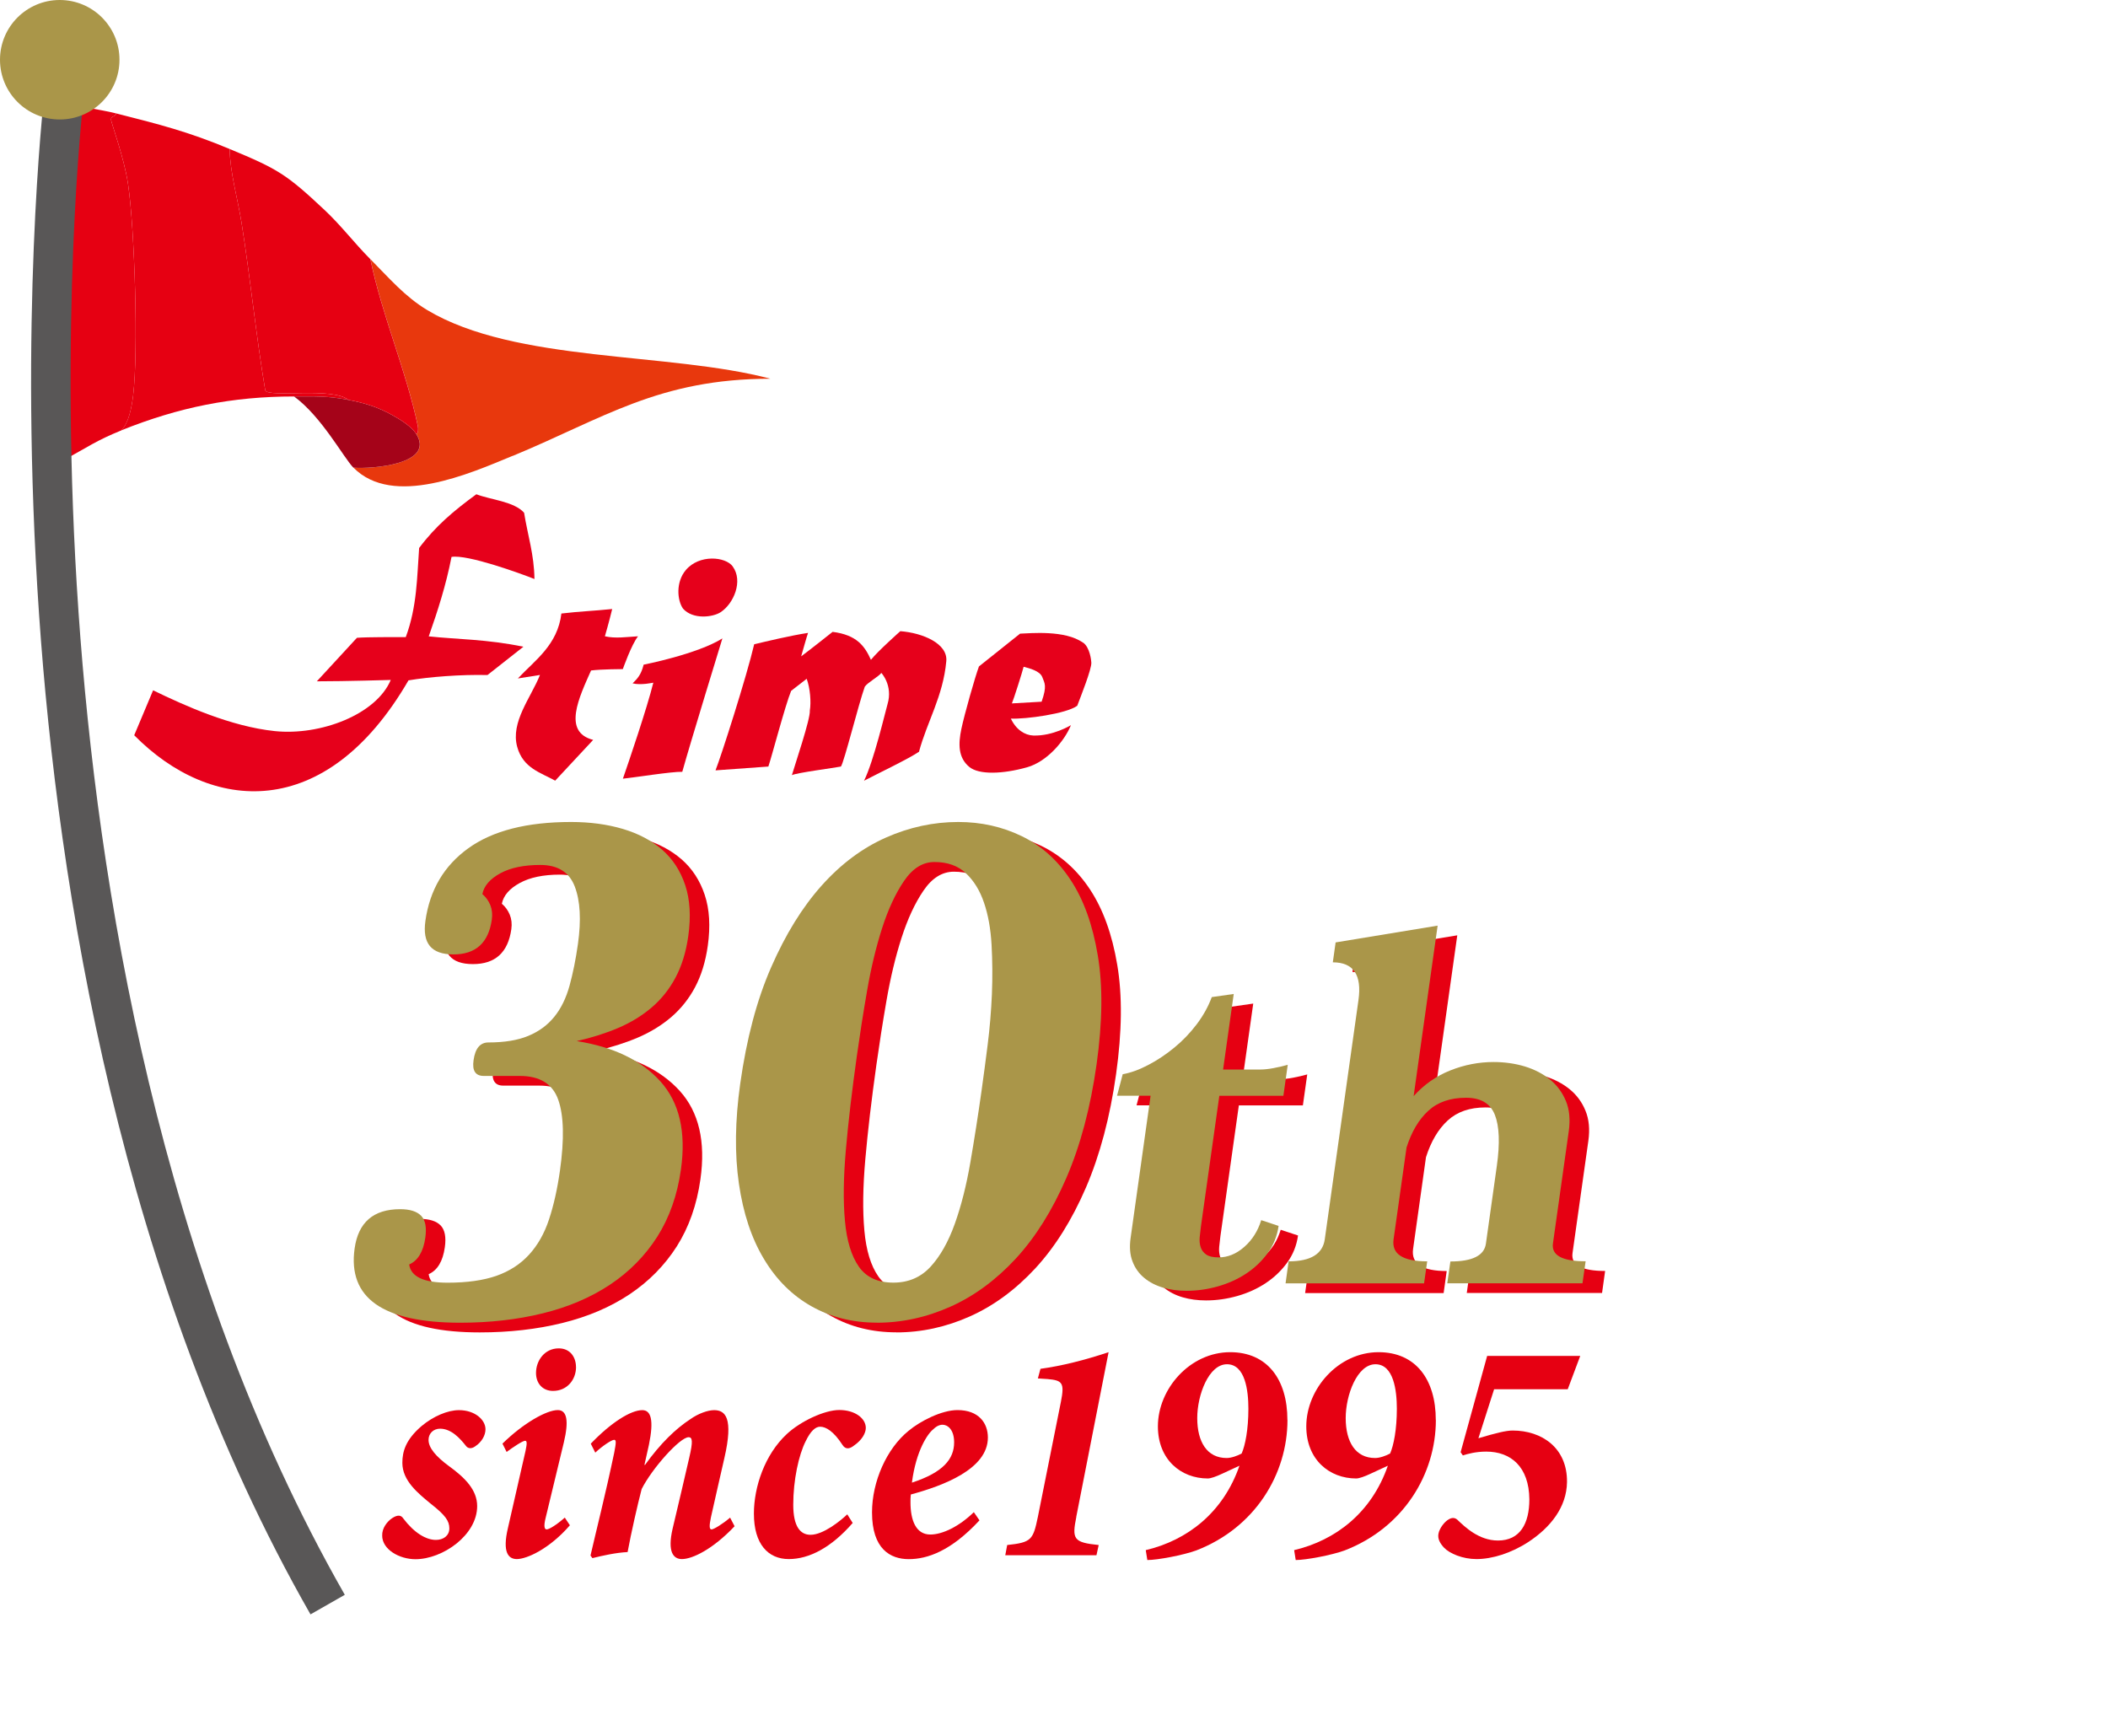
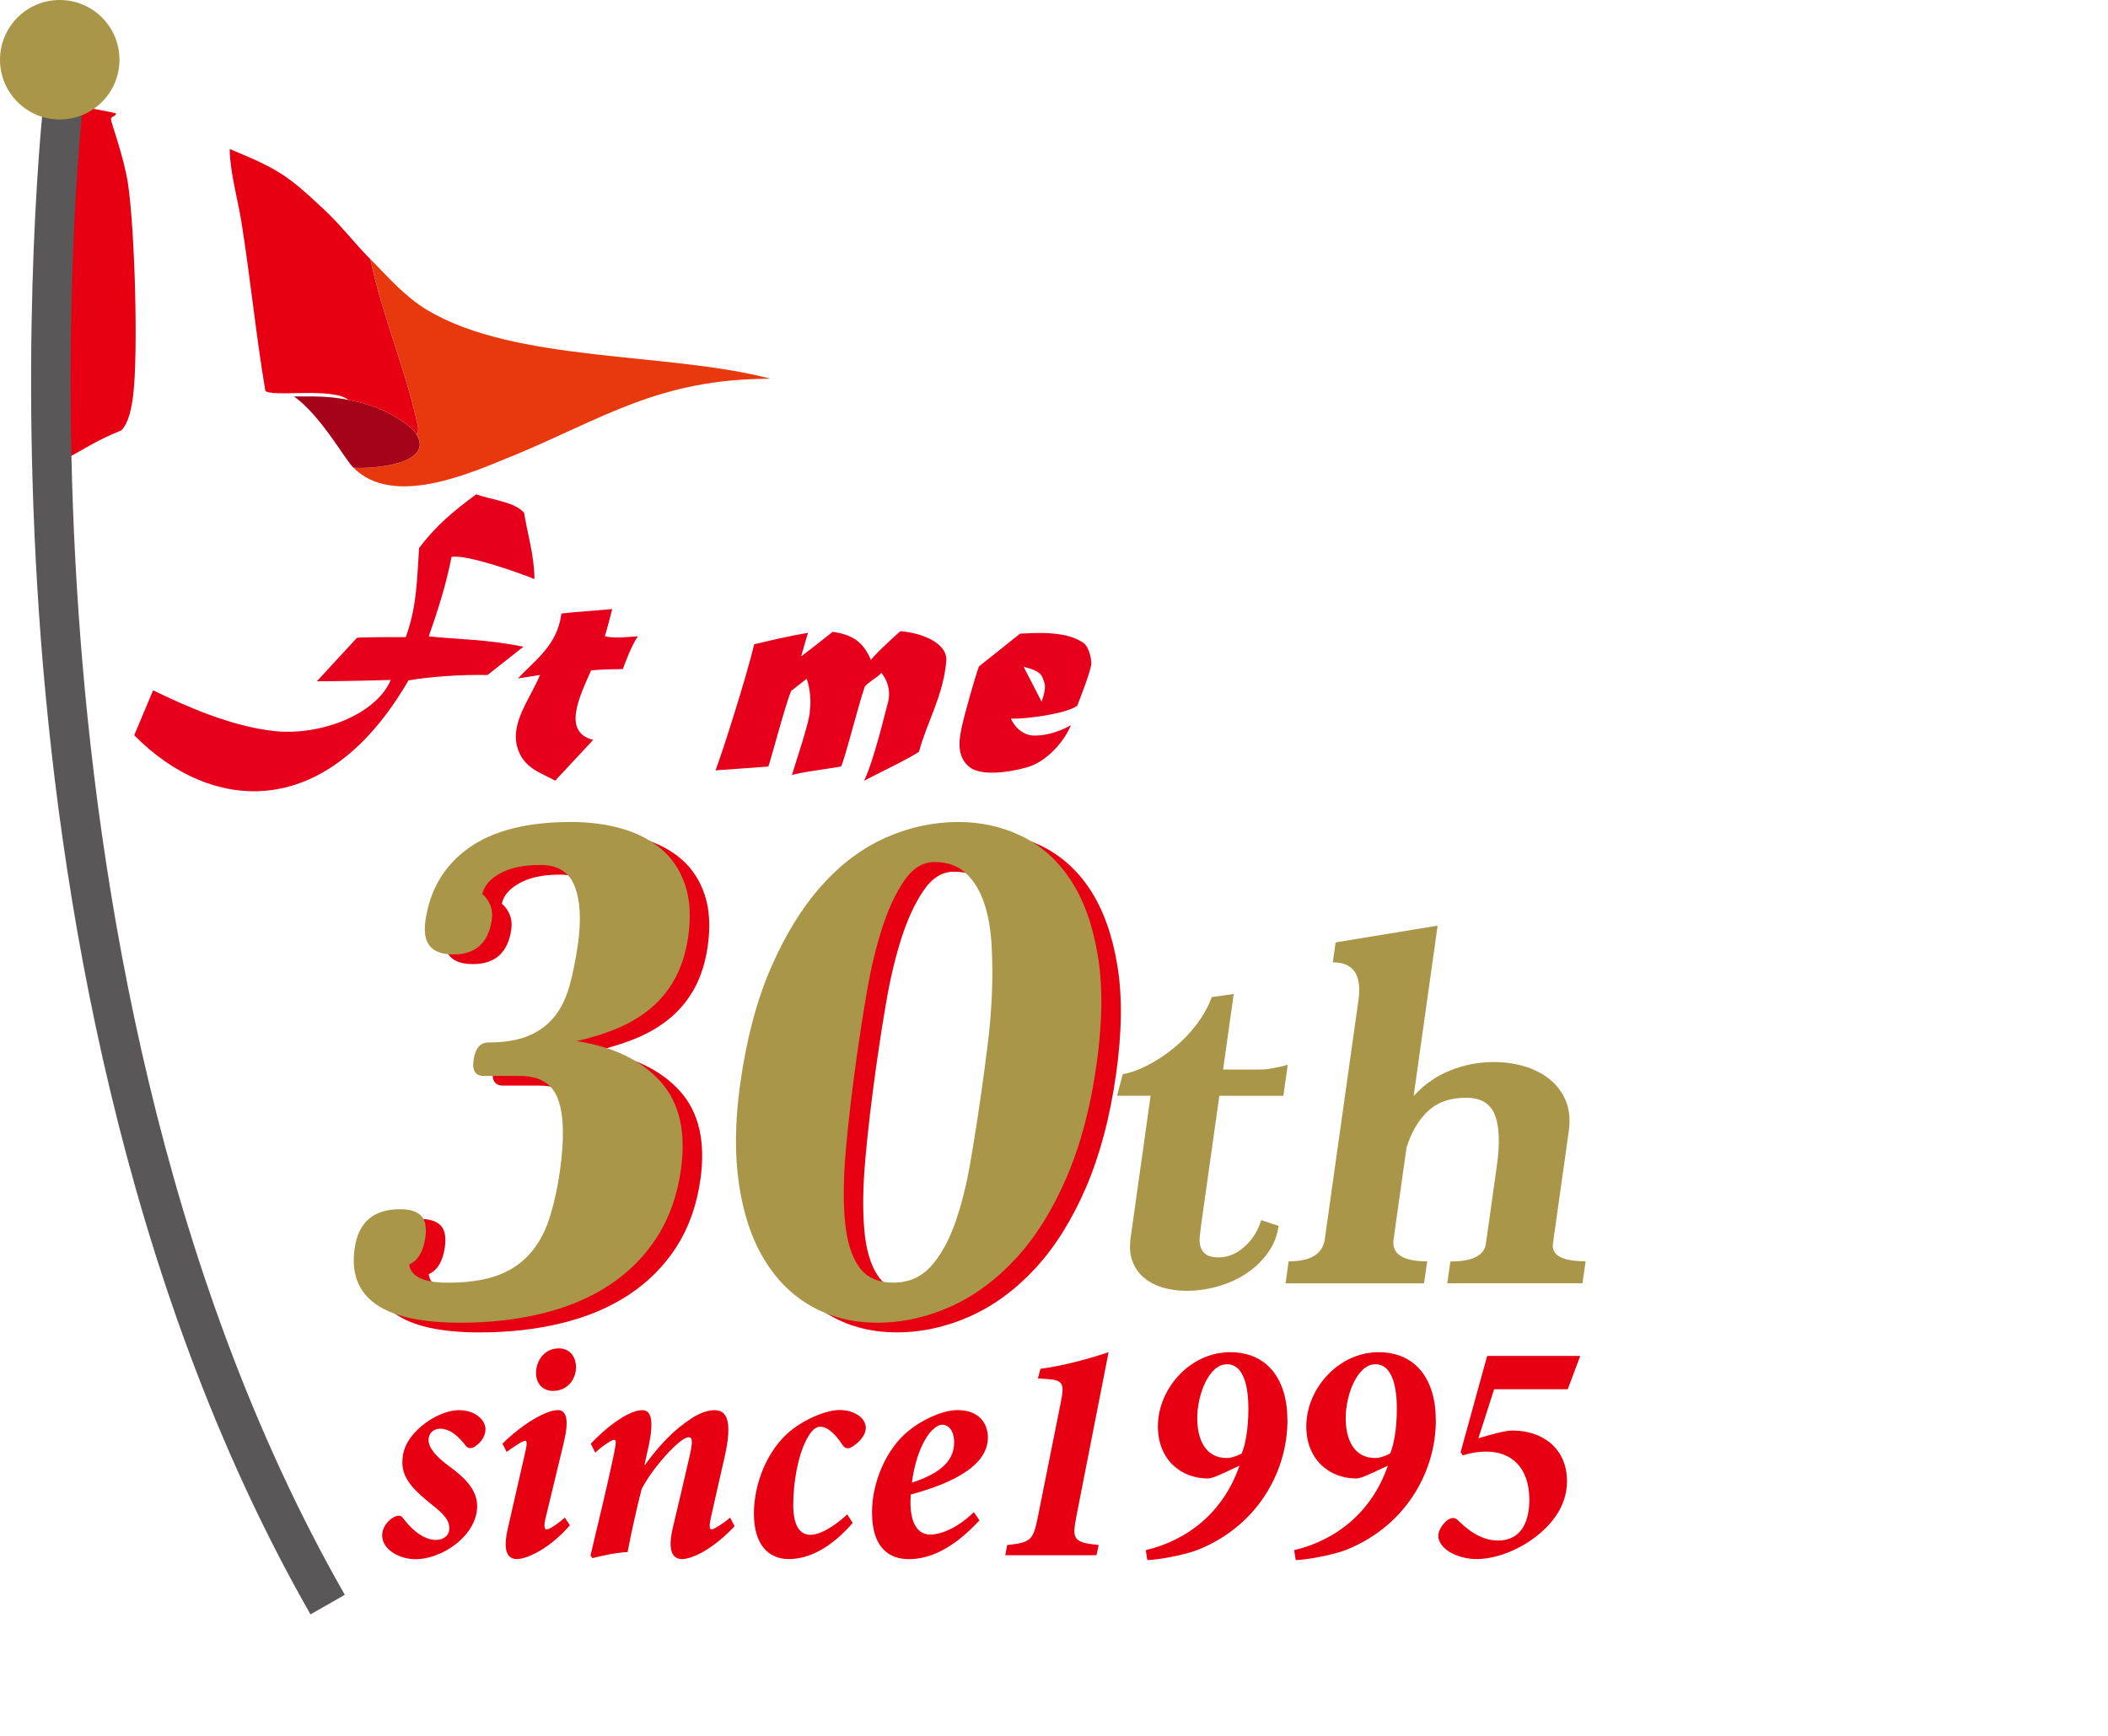
<svg xmlns="http://www.w3.org/2000/svg" width="777" height="640" viewBox="0 0 777 640" fill="none">
  <path d="M140.891 565.995C140.765 563.28 142.776 560.817 144.536 559.636C146.547 558.328 147.829 558.454 148.658 559.761C152.68 565.065 157.029 567.654 160.674 567.654C163.388 567.654 165.626 566.121 165.626 563.406C165.626 560.691 164.218 558.58 158.788 554.332C154.063 550.435 148.306 545.835 148.306 539.249C148.306 535.126 149.488 530.753 155.37 525.7C159.718 522.055 165.022 519.818 169.17 519.818C175.052 519.818 178.948 523.362 178.948 526.881C178.948 529.119 177.54 531.607 175.178 533.141C173.77 534.196 172.463 533.97 171.759 533.015C169.522 530.174 166.329 526.655 162.207 526.655C159.744 526.655 157.959 528.415 157.959 530.778C157.959 533.719 160.674 536.911 165.5 540.456C171.508 544.804 175.881 549.304 175.881 555.186C175.881 565.92 163.137 574.768 153.133 574.768C147.251 574.768 140.866 571.224 140.866 566.046L140.891 565.995Z" fill="#E60012" />
  <path d="M210.092 562.225C202.551 570.947 194.181 574.718 190.511 574.718C187.444 574.718 185.081 572.355 187.218 563.28L193.703 534.875C194.281 532.16 194.281 531.104 193.578 531.104C192.622 531.104 188.978 533.568 186.74 535.227L185.207 532.16C192.874 524.619 201.471 519.793 205.593 519.793C209.012 519.793 209.715 523.79 207.83 531.708L201.119 559.535C200.289 562.828 200.767 563.783 201.471 563.783C202.426 563.783 205.115 562.124 208.182 559.434L210.067 562.275L210.092 562.225ZM212.33 503.881C212.33 508.606 209.037 512.729 203.833 512.729C200.063 512.729 197.574 510.014 197.574 506.118C197.574 501.518 200.767 497.043 205.945 497.043C210.294 497.043 212.304 500.462 212.304 503.881H212.33Z" fill="#E60012" />
  <path d="M270.797 562.577C262.779 571.073 255.238 574.718 251.341 574.718C248.275 574.718 245.912 572.229 247.923 563.507C250.034 554.784 252.045 545.936 254.056 537.339C255.464 531.331 255.238 529.797 253.83 529.797C250.638 529.797 240.382 541.235 236.511 548.902C234.977 554.784 232.615 565.166 231.333 572.129C226.984 572.355 222.133 573.436 218.362 574.366L217.658 573.411C219.77 564.211 223.188 550.787 226.381 535.579C227.084 531.934 227.21 530.753 226.381 530.753C225.425 530.753 221.906 533.115 219.418 535.478L217.759 532.185C225.174 524.418 232.489 519.818 236.737 519.818C239.929 519.818 241.086 523.362 239.2 532.562L237.541 539.978H237.768C243.549 531.959 249.079 526.655 254.509 523.111C257.349 521.1 260.868 519.818 263.231 519.818C267.353 519.818 270.42 522.658 267.002 537.489C265.468 544.101 263.709 551.994 262.05 559.309C261.346 562.602 261.471 563.783 262.276 563.783C263.08 563.783 266.398 561.772 269.113 559.434L270.772 562.627L270.797 562.577Z" fill="#E60012" />
  <path d="M314.309 561.395C306.416 570.47 298.272 574.718 290.731 574.718C283.19 574.718 277.886 569.288 277.886 557.976C277.886 548.072 281.908 536.157 290.027 528.616C295.104 523.89 303.927 519.767 309.357 519.767C315.138 519.767 319.135 522.834 319.135 526.379C319.135 528.264 317.727 530.853 314.786 532.864C313.027 534.272 311.594 534.272 310.538 532.638C307.245 527.56 304.405 525.926 302.293 525.926C300.534 525.926 298.749 527.585 296.99 531.23C294.401 536.308 292.39 545.609 292.39 554.683C292.39 562.702 294.979 565.769 298.749 565.769C303.475 565.769 309.834 560.591 312.298 558.228L314.309 561.42V561.395Z" fill="#E60012" />
  <path d="M361.013 560.465C350.531 571.777 341.809 574.743 334.971 574.743C328.134 574.743 321.423 570.972 321.423 557.524C321.423 546.086 326.852 533.945 334.871 527.46C339.22 523.815 347.138 519.793 352.919 519.793C360.812 519.793 364.13 524.619 364.13 529.923C364.13 541.587 347.515 547.72 335.725 550.913C335.6 551.868 335.6 552.924 335.6 553.753C335.6 560.465 337.611 565.668 342.915 565.668C347.389 565.668 353.522 562.727 358.952 557.423L361.063 560.49L361.013 560.465ZM344.021 526.856C342.01 528.39 337.661 534.649 336.128 546.539C347.691 542.768 351.687 537.816 351.687 531.683C351.687 526.856 349.199 525.197 347.439 525.197C346.383 525.197 345.202 525.675 344.021 526.856Z" fill="#E60012" />
  <path d="M396.732 559.158C395.073 567.403 395.677 568.585 404.977 569.54L404.148 573.31H370.54L371.244 569.54C380.192 568.585 380.796 567.654 382.555 559.158L391.051 516.726C392.459 509.662 391.529 508.833 386.1 508.355L382.555 508.129L383.51 504.584C391.303 503.529 399.774 501.392 408.622 498.451L396.707 559.158H396.732Z" fill="#E60012" />
  <path d="M474.555 523.438C474.555 543.372 462.641 563.155 440.948 571.526C436.121 573.285 426.695 575.07 422.9 575.07L422.321 571.425C437.655 567.78 450.852 557.625 456.859 540.305L450.5 543.246C448.262 544.302 446.252 545.006 445.196 545.006C435.292 545.006 426.796 538.042 426.796 525.801C426.796 512 438.585 498.451 453.441 498.451C467.115 498.451 474.53 508.481 474.53 523.438H474.555ZM441.3 522.734C441.3 531.582 444.944 537.464 452.134 537.464C453.893 537.464 456.13 536.635 457.664 535.805C458.971 532.864 460.152 526.957 460.152 519.29C460.152 512.578 458.971 502.9 452.259 502.9C445.548 502.9 441.3 514.212 441.3 522.709V522.734Z" fill="#E60012" />
  <path d="M529.253 523.438C529.253 543.372 517.338 563.155 495.645 571.526C490.819 573.285 481.392 575.07 477.597 575.07L477.019 571.425C492.352 567.78 505.549 557.625 511.556 540.305L505.197 543.246C502.96 544.302 500.949 545.006 499.893 545.006C489.989 545.006 481.493 538.042 481.493 525.801C481.493 512 493.282 498.451 508.138 498.451C521.812 498.451 529.227 508.481 529.227 523.438H529.253ZM496.022 522.734C496.022 531.582 499.667 537.464 506.856 537.464C508.615 537.464 510.853 536.635 512.386 535.805C513.693 532.864 514.874 526.957 514.874 519.29C514.874 512.578 513.693 502.9 506.981 502.9C500.27 502.9 496.022 514.212 496.022 522.709V522.734Z" fill="#E60012" />
  <path d="M577.842 512.126H550.72L544.938 530.174C551.298 528.289 555.068 527.334 557.557 527.334C568.29 527.334 577.716 533.694 577.591 546.313C577.465 555.639 571.457 563.054 563.439 568.358C556.954 572.607 549.89 574.718 544.234 574.718C539.157 574.718 534.331 572.707 532.219 570.47C530.811 568.936 529.856 567.277 530.208 565.392C530.56 563.381 532.445 560.918 533.979 560.088C535.16 559.384 536.216 559.384 537.171 560.214C539.886 562.803 545.064 567.881 552.152 567.881C560.297 567.881 563.715 561.621 563.715 552.672C563.59 540.657 556.878 535.101 547.804 535.101C544.033 535.101 540.967 535.931 539.207 536.509L538.378 535.328L548.156 499.833H582.467L577.867 512.101L577.842 512.126Z" fill="#E60012" />
  <path d="M185.483 400.188C182.416 400.188 181.16 398.253 181.713 394.407C182.316 390.033 184.151 387.846 187.192 387.846C193.1 387.846 198.001 387.042 201.897 385.433C205.794 383.824 208.986 381.486 211.474 378.419C213.963 375.378 215.823 371.557 217.105 366.982C218.387 362.407 219.418 357.229 220.222 351.497C221.454 342.699 221.077 335.661 219.041 330.357C217.005 325.053 212.782 322.413 206.347 322.413C200.264 322.413 195.337 323.444 191.566 325.505C187.796 327.566 185.584 330.105 184.98 333.147C186.262 334.228 187.218 335.56 187.896 337.169C188.55 338.778 188.751 340.562 188.474 342.523C187.268 351.12 182.542 355.394 174.322 355.394C166.103 355.394 162.835 351.271 163.991 343.051C165.6 331.613 170.879 322.665 179.853 316.229C188.801 309.794 201.42 306.577 217.683 306.577C224.671 306.577 231.031 307.431 236.787 309.141C242.543 310.85 247.37 313.414 251.266 316.807C255.162 320.226 258.002 324.575 259.762 329.879C261.522 335.183 261.899 341.417 260.893 348.581C260.064 354.514 258.48 359.617 256.193 363.915C253.905 368.214 250.939 371.909 247.395 374.95C243.825 377.992 239.728 380.506 235.078 382.492C230.402 384.478 225.325 386.086 219.77 387.343C233.318 389.48 243.599 394.432 250.612 402.199C257.6 409.967 260.139 420.801 258.178 434.702C256.846 444.154 253.93 452.399 249.456 459.463C244.957 466.501 239.15 472.383 232.036 477.134C224.923 481.86 216.678 485.379 207.277 487.692C197.901 490.005 187.745 491.161 176.811 491.161C148.306 491.161 135.335 482.036 137.899 463.786C139.257 454.133 144.862 449.307 154.691 449.307C158.26 449.307 160.824 450.111 162.408 451.72C163.966 453.329 164.494 456.019 163.966 459.764C163.237 464.943 161.251 468.261 158.009 469.694C158.637 474.168 163.338 476.405 172.161 476.405C179.35 476.405 185.357 475.551 190.184 473.866C195.01 472.182 199.007 469.568 202.199 466.074C205.391 462.58 207.855 458.256 209.564 453.053C211.273 447.874 212.631 441.866 213.586 435.079C215.22 423.466 215.019 414.743 212.932 408.911C210.871 403.104 206.146 400.188 198.755 400.188H185.508H185.483Z" fill="#E60012" />
  <path d="M330.397 491.136C321.448 491.136 313.429 489.125 306.29 485.103C299.152 481.081 293.32 475.274 288.77 467.657C284.195 460.066 281.129 450.815 279.545 439.881C277.961 428.971 278.112 416.729 280.023 403.13C282.36 386.489 286.181 372.135 291.46 360.069C296.739 348.003 302.922 337.973 310.036 330.03C317.15 322.061 325.042 316.179 333.715 312.333C342.387 308.487 351.285 306.577 360.41 306.577C368.805 306.577 376.623 308.311 383.812 311.805C391.001 315.299 397.009 320.654 401.785 327.893C406.561 335.133 409.929 344.383 411.814 355.67C413.725 366.932 413.574 380.355 411.387 395.915C409.15 411.827 405.43 425.778 400.277 437.769C395.098 449.76 388.865 459.689 381.6 467.557C374.31 475.425 366.292 481.332 357.519 485.254C348.746 489.175 339.697 491.161 330.397 491.161V491.136ZM336.48 476.38C342.01 476.38 346.585 474.419 350.179 470.498C353.774 466.577 356.74 461.298 359.103 454.686C361.466 448.075 363.376 440.534 364.834 432.063C366.292 423.591 367.674 414.793 368.956 405.668C369.685 400.49 370.439 394.834 371.219 388.65C371.998 382.492 372.501 376.283 372.777 370.049C373.028 363.789 372.978 357.731 372.651 351.849C372.325 345.967 371.395 340.789 369.861 336.314C368.353 331.865 366.116 328.245 363.2 325.48C360.284 322.715 356.413 321.332 351.587 321.332C347.288 321.332 343.568 323.645 340.401 328.295C337.234 332.946 334.544 338.752 332.307 345.716C330.07 352.679 328.235 360.346 326.777 368.741C325.319 377.137 324.087 385.081 323.032 392.572C321.222 405.442 319.864 416.98 318.959 427.262C318.054 437.518 317.929 446.316 318.607 453.631C319.261 460.946 320.995 466.577 323.735 470.498C326.5 474.419 330.723 476.38 336.455 476.38H336.48Z" fill="#E60012" />
-   <path d="M478.451 455.416C477.924 459.161 476.591 462.504 474.43 465.471C472.268 468.437 469.628 470.95 466.511 473.012C463.395 475.073 459.901 476.657 456.08 477.738C452.259 478.819 448.413 479.372 444.542 479.372C441.45 479.372 438.559 478.994 435.92 478.215C433.256 477.436 430.943 476.255 428.982 474.646C427.022 473.037 425.564 471.001 424.609 468.562C423.653 466.124 423.427 463.208 423.905 459.865L431.295 407.453H418.928L421.014 399.535C423.93 399.032 427.047 397.901 430.39 396.141C433.733 394.407 436.926 392.27 439.992 389.756C443.059 387.243 445.799 384.377 448.262 381.159C450.726 377.942 452.561 374.573 453.843 371.104L461.937 369.948L458.015 397.8H471.74C473.148 397.8 474.807 397.624 476.642 397.273C478.502 396.921 480.236 396.518 481.845 396.066L480.236 407.478H456.633L449.846 455.642C449.67 456.924 449.519 458.256 449.393 459.613C449.268 460.971 449.393 462.203 449.745 463.284C450.097 464.39 450.776 465.295 451.781 465.998C452.762 466.702 454.295 467.054 456.381 467.054C459.725 467.054 462.892 465.772 465.833 463.183C468.774 460.594 470.835 457.326 472.067 453.329L478.527 455.466L478.451 455.416Z" fill="#E60012" />
-   <path d="M540.639 476.707L541.771 468.588C549.89 468.588 554.263 466.401 554.867 462.002L558.889 433.37C560.07 424.999 559.819 418.715 558.16 414.517C556.501 410.319 552.956 408.232 547.527 408.232C541.72 408.232 537.095 409.841 533.601 413.059C530.107 416.277 527.443 420.801 525.608 426.583L520.857 460.418C520.103 465.822 524.225 468.537 533.249 468.537L532.118 476.657H481.065L482.222 468.537C490.341 468.537 494.79 465.822 495.544 460.418L507.962 372.236C509.269 362.96 506.127 358.309 498.51 358.309L499.541 350.969L537.145 344.786L528.297 407.629C532.118 403.381 536.617 400.214 541.821 398.152C546.999 396.091 552.303 395.06 557.732 395.06C561.855 395.06 565.701 395.613 569.295 396.694C572.89 397.8 575.982 399.409 578.571 401.521C581.185 403.657 583.12 406.297 584.402 409.439C585.709 412.606 586.061 416.302 585.458 420.55L579.626 461.926C578.998 466.3 583.02 468.512 591.642 468.512L590.511 476.632H540.614L540.639 476.707Z" fill="#E60012" />
  <path d="M178.32 396.619C175.253 396.619 173.996 394.709 174.549 390.837C175.152 386.463 176.987 384.276 180.029 384.276C185.936 384.276 190.838 383.472 194.709 381.863C198.605 380.255 201.797 377.917 204.286 374.85C206.774 371.808 208.634 367.987 209.916 363.412C211.173 358.837 212.229 353.659 213.033 347.928C214.265 339.13 213.888 332.091 211.852 326.787C209.816 321.483 205.593 318.844 199.158 318.844C193.075 318.844 188.148 319.874 184.378 321.936C180.607 323.997 178.42 326.536 177.792 329.577C179.074 330.658 180.029 331.991 180.708 333.599C181.361 335.208 181.562 336.993 181.286 338.954C180.079 347.551 175.353 351.824 167.134 351.824C158.914 351.824 155.646 347.701 156.803 339.482C158.411 328.044 163.69 319.095 172.664 312.66C181.613 306.225 194.231 303.007 210.495 303.007C217.483 303.007 223.842 303.862 229.598 305.571C235.355 307.28 240.181 309.844 244.077 313.238C247.973 316.657 250.814 321.005 252.573 326.31C254.333 331.614 254.71 337.848 253.705 345.012C252.875 350.944 251.291 356.047 249.004 360.346C246.717 364.644 243.776 368.339 240.206 371.381C236.637 374.423 232.539 376.936 227.889 378.922C223.214 380.908 218.136 382.517 212.581 383.774C226.13 385.91 236.41 390.863 243.424 398.63C250.412 406.397 252.95 417.232 250.99 431.133C249.658 440.584 246.742 448.83 242.267 455.893C237.768 462.932 231.961 468.839 224.848 473.565C217.734 478.291 209.489 481.81 200.088 484.123C190.712 486.435 180.557 487.591 169.622 487.591C141.117 487.591 128.147 478.467 130.711 460.217C132.068 450.564 137.674 445.738 147.502 445.738C151.071 445.738 153.635 446.542 155.219 448.151C156.777 449.76 157.305 452.449 156.777 456.195C156.049 461.373 154.063 464.691 150.82 466.124C151.449 470.599 156.149 472.836 164.972 472.836C172.161 472.836 178.169 471.981 182.995 470.297C187.821 468.588 191.818 465.998 195.01 462.504C198.203 459.01 200.666 454.687 202.375 449.483C204.085 444.305 205.442 438.297 206.397 431.51C208.031 419.896 207.83 411.174 205.744 405.342C203.683 399.535 198.957 396.619 191.567 396.619H178.32Z" fill="#AA9649" />
  <path d="M323.207 487.566C314.258 487.566 306.24 485.555 299.101 481.533C291.962 477.511 286.13 471.705 281.581 464.088C277.006 456.496 273.939 447.246 272.355 436.311C270.772 425.401 270.923 413.159 272.833 399.56C275.171 382.919 278.966 368.566 284.27 356.5C289.549 344.434 295.733 334.404 302.846 326.46C309.96 318.492 317.853 312.61 326.525 308.764C335.197 304.918 344.096 303.007 353.22 303.007C361.616 303.007 369.433 304.742 376.622 308.236C383.812 311.73 389.819 317.084 394.595 324.324C399.396 331.563 402.739 340.814 404.625 352.101C406.535 363.362 406.384 376.786 404.197 392.346C401.96 408.258 398.24 422.209 393.062 434.199C387.884 446.19 381.65 456.119 374.385 463.987C367.096 471.855 359.077 477.763 350.304 481.684C341.532 485.606 332.482 487.591 323.182 487.591L323.207 487.566ZM329.315 472.811C334.845 472.811 339.42 470.85 343.015 466.928C346.609 463.007 349.575 457.728 351.938 451.117C354.301 444.506 356.211 436.965 357.669 428.493C359.127 420.022 360.51 411.224 361.792 402.099C362.521 396.921 363.275 391.265 364.054 385.081C364.833 378.922 365.336 372.713 365.613 366.479C365.864 360.245 365.814 354.162 365.487 348.28C365.16 342.397 364.23 337.219 362.697 332.745C361.189 328.295 358.977 324.676 356.036 321.91C353.12 319.145 349.249 317.763 344.422 317.763C340.124 317.763 336.404 320.075 333.237 324.726C330.069 329.376 327.38 335.183 325.143 342.146C322.905 349.109 321.07 356.776 319.612 365.172C318.155 373.568 316.923 381.511 315.867 389.002C314.057 401.873 312.7 413.411 311.795 423.692C310.89 433.948 310.764 442.746 311.443 450.061C312.097 457.376 313.831 463.007 316.571 466.928C319.311 470.85 323.559 472.811 329.29 472.811H329.315Z" fill="#AA9649" />
  <path d="M471.288 451.871C470.76 455.617 469.428 458.96 467.266 461.926C465.104 464.892 462.465 467.406 459.348 469.467C456.231 471.529 452.737 473.112 448.916 474.193C445.096 475.274 441.25 475.827 437.379 475.827C434.287 475.827 431.396 475.45 428.732 474.671C426.067 473.892 423.755 472.71 421.794 471.101C419.833 469.493 418.375 467.456 417.445 465.018C416.49 462.58 416.264 459.664 416.741 456.321L424.107 403.909H411.739L413.826 395.991C416.741 395.463 419.858 394.357 423.202 392.597C426.545 390.863 429.737 388.726 432.804 386.212C435.87 383.698 438.636 380.833 441.074 377.615C443.512 374.398 445.372 371.029 446.654 367.56L454.748 366.404L450.827 394.256H464.551C465.959 394.256 467.618 394.08 469.453 393.728C471.313 393.376 473.048 392.974 474.656 392.522L473.048 403.934H449.444L442.657 452.097C442.481 453.379 442.331 454.712 442.205 456.069C442.079 457.427 442.205 458.658 442.557 459.739C442.909 460.845 443.587 461.75 444.593 462.454C445.598 463.158 447.107 463.51 449.193 463.51C452.536 463.51 455.703 462.228 458.644 459.639C461.585 457.05 463.647 453.782 464.878 449.785L471.338 451.921L471.288 451.871Z" fill="#AA9649" />
  <path d="M533.451 473.138L534.607 465.018C542.726 465.018 547.1 462.831 547.703 458.432L551.725 429.8C552.907 421.43 552.655 415.145 550.996 410.947C549.337 406.749 545.793 404.663 540.363 404.663C534.557 404.663 529.932 406.272 526.438 409.489C522.944 412.707 520.279 417.232 518.444 423.013L513.668 456.848C512.914 462.253 517.036 464.968 526.061 464.968L524.904 473.087H473.852L474.983 464.968C483.102 464.968 487.551 462.253 488.305 456.848L500.723 368.666C502.03 359.39 498.888 354.74 491.271 354.74L492.302 347.4L529.906 341.216L521.058 404.06C524.879 399.812 529.379 396.644 534.582 394.583C539.76 392.522 545.089 391.491 550.493 391.491C554.616 391.491 558.462 392.044 562.056 393.125C565.651 394.231 568.743 395.84 571.332 397.951C573.946 400.088 575.881 402.727 577.189 405.87C578.496 409.037 578.822 412.732 578.244 416.98L572.413 458.357C571.784 462.731 575.806 464.943 584.453 464.943L583.297 473.062H533.4L533.451 473.138Z" fill="#AA9649" />
  <path d="M193.175 188.985C194.507 197.33 196.895 204.469 196.996 213.443C192.195 211.508 172.287 204.268 166.43 205.299C164.394 215.731 161.352 225.157 158.034 234.584C168.717 235.715 179.425 235.615 192.924 238.405L179.677 248.837C169.999 248.586 158.185 249.516 150.569 250.798C120.002 303.511 77.572 299.539 49.469 271.033L56.432 254.468C68.196 260.174 85.062 267.791 101.25 269.5C118.117 271.26 138.679 263.392 144.033 250.647C144.033 250.647 127.493 251.15 116.785 251.15L131.565 235.112C135.436 234.81 145.491 234.861 149.563 234.861C153.736 223.649 153.711 212.714 154.49 202.006C160.598 193.861 167.234 188.306 175.58 182.198C180.783 184.234 189.53 184.837 193.2 189.035L193.175 188.985Z" fill="#E6001B" />
-   <path d="M270.094 208.842C273.965 214.196 270.471 222.467 265.645 225.659C262.779 227.544 255.464 228.474 251.769 224.377C249.607 221.31 249.029 214.573 252.8 210.124C257.752 204.267 267.454 205.147 270.119 208.842H270.094Z" fill="#E6001B" />
  <path d="M225.652 224.502C224.621 228.825 222.962 234.557 222.962 234.557C226.908 235.437 230.704 234.808 235.178 234.557C232.74 237.623 229.573 246.648 229.573 246.648C229.573 246.648 221.73 246.673 217.859 247.151C213.536 256.954 207.176 269.825 218.638 272.741L204.637 287.773C199.333 284.807 192.798 283.198 190.636 275.305C188.122 266.154 195.689 257.18 199.032 248.81L190.888 250.092C197.197 243.38 205.542 237.749 206.925 226.161C213.762 225.356 218.814 225.206 225.652 224.502Z" fill="#E6001B" />
-   <path d="M251.518 284.506C247.697 284.38 233.445 286.668 229.599 287.045C231.76 280.811 238.522 260.952 240.81 251.651C240.81 251.651 236.235 252.682 233.168 251.903C235.028 250.118 236.36 248.61 237.24 245.015C237.24 245.015 257.023 241.144 266.273 235.337C266.273 235.337 254.308 274.3 251.493 284.481L251.518 284.506Z" fill="#E6001B" />
  <path d="M297.845 233.3C297.392 234.532 295.683 240.69 295.306 241.947C298.172 239.861 306.894 232.923 306.894 232.923C315.818 234.054 318.733 238.151 321.021 243.229C323.56 240.037 331.855 232.671 331.855 232.671C340.125 233.3 349.425 237.246 348.797 243.757C347.641 256.627 341.658 266.18 338.742 277.114C335.047 279.653 323.836 285.008 318.482 287.798C322.051 280.659 326.425 261.982 327.154 259.518C329.19 252.656 324.867 248.056 324.867 248.056C323.861 249.413 319.764 251.625 318.759 253.133C316.471 259.493 311.167 280.86 309.961 282.569C307.422 283.072 293.823 284.832 291.887 285.737C292.893 282.242 298.775 264.948 298.498 261.931C299.026 258.839 298.624 253.686 297.342 250.217L291.611 254.667C289.449 259.895 284.472 278.874 283.215 282.569L263.734 283.977C265.77 278.874 275.197 249.463 277.987 237.498C282.185 236.492 291.536 234.255 297.845 233.3Z" fill="#E6001B" />
-   <path d="M399.221 236.871C401.734 238.656 402.237 243.482 402.262 244.262C402.388 246.675 398.316 256.856 397.059 260.174C392.987 263.14 377.955 265.151 372.601 264.9C374.511 268.972 377.754 271.033 380.871 271.134C388.135 271.385 394.746 267.313 394.746 267.313C392.308 273.296 385.823 280.812 378.558 282.848C369.61 285.361 360.862 285.663 357.293 282.722C353.145 279.303 353.195 274.276 354.352 268.72C355.508 263.215 359.455 249.365 360.837 245.669L375.994 233.578C379.815 233.453 392.56 232.171 399.17 236.896L399.221 236.871ZM377.302 245.795C376.799 247.831 373.606 257.886 372.978 259.294L383.938 258.666C385.974 252.808 385.069 251.929 384.189 249.616C383.309 247.303 379.438 246.348 377.302 245.795Z" fill="#E6001B" />
-   <path d="M84.661 54.925C84.786 63.698 87.602 73.15 89.034 82.099C92.302 102.636 94.338 123.425 97.782 143.962C99.416 146.652 122.567 142.58 128.399 147.406C120.757 145.923 115.855 146.149 108.415 146.149C85.566 146.149 65.909 150.121 44.693 158.643C47.458 156.003 48.539 150.071 49.067 145.822C51.028 129.885 49.67 84.336 47.182 67.72C45.699 57.841 40.923 45.197 40.923 43.991C40.923 42.633 42.507 43.236 42.808 41.804C58.77 45.851 69.302 48.515 84.661 54.925Z" fill="#E60012" />
+   <path d="M399.221 236.871C401.734 238.656 402.237 243.482 402.262 244.262C402.388 246.675 398.316 256.856 397.059 260.174C392.987 263.14 377.955 265.151 372.601 264.9C374.511 268.972 377.754 271.033 380.871 271.134C388.135 271.385 394.746 267.313 394.746 267.313C392.308 273.296 385.823 280.812 378.558 282.848C369.61 285.361 360.862 285.663 357.293 282.722C353.145 279.303 353.195 274.276 354.352 268.72C355.508 263.215 359.455 249.365 360.837 245.669L375.994 233.578C379.815 233.453 392.56 232.171 399.17 236.896L399.221 236.871ZM377.302 245.795L383.938 258.666C385.974 252.808 385.069 251.929 384.189 249.616C383.309 247.303 379.438 246.348 377.302 245.795Z" fill="#E6001B" />
  <path d="M189.003 168.019C173.066 174.605 144.888 187.148 130.283 172.393C137.221 172.946 160.548 171.111 153.409 159.899C154.214 160 154.239 158.014 154.038 157.084C149.689 136.396 140.816 116.286 136.542 95.547C143.229 102.284 149.186 109.323 157.481 114.3C190.008 133.782 246.541 129.709 283.994 139.613C242.795 139.613 222.384 154.243 189.028 168.044L189.003 168.019Z" fill="#E8380D" />
  <path d="M128.398 147.406C134.507 148.588 139.207 150.02 144.637 153.037C147.452 154.595 151.65 157.185 153.384 159.899C160.523 171.111 137.221 172.946 130.259 172.393C126.739 168.848 118.52 153.515 108.39 146.149C115.83 146.149 120.732 145.898 128.373 147.406H128.398Z" fill="#A50319" />
  <path d="M154.012 157.084C149.664 136.396 140.791 116.286 136.517 95.548C130.686 89.691 125.759 83.155 119.651 77.423C105.524 64.176 102.482 62.341 84.66 54.925C84.786 63.698 87.601 73.15 89.034 82.099C92.302 102.636 94.338 123.425 97.782 143.962C99.416 146.652 122.566 142.58 128.398 147.406C134.506 148.588 139.207 150.02 144.636 153.037C147.452 154.595 151.65 157.185 153.384 159.899C154.188 160 154.214 158.014 154.012 157.084Z" fill="#E60012" />
  <path d="M40.922 43.991C40.922 42.633 42.506 43.236 42.808 41.804C36.498 40.195 26.695 39.089 22.196 37.43C22.497 39.592 21.567 39.214 21.567 39.315C21.617 42.005 24.131 55.277 24.684 64C25.388 75.337 25.187 86.699 25.313 98.061C25.313 98.463 25.313 98.891 25.313 99.318C25.514 122.068 25.363 144.817 22.824 167.416V169.301C23.05 169.175 23.855 169.427 24.081 169.301C31.798 165.078 35.619 162.338 44.693 158.668C47.458 156.028 48.539 150.096 49.067 145.848C51.028 129.91 49.67 84.361 47.181 67.746C45.699 57.866 40.922 45.222 40.922 44.016V43.991Z" fill="#E60012" />
  <path d="M114.447 595.104C44.29 472.333 21.316 326.913 14.403 226.564C6.912 117.97 16.087 37.103 16.188 36.298L30.641 37.983C30.541 38.787 21.517 118.548 28.957 225.86C35.794 324.625 58.367 467.582 127.091 587.89L114.447 595.104Z" fill="#595757" />
  <path d="M22.02 44.041C34.181 44.041 44.039 34.182 44.039 22.02C44.039 9.859 34.181 0 22.02 0C9.859 0 0 9.859 0 22.02C0 34.182 9.859 44.041 22.02 44.041Z" fill="#AA9649" />
</svg>